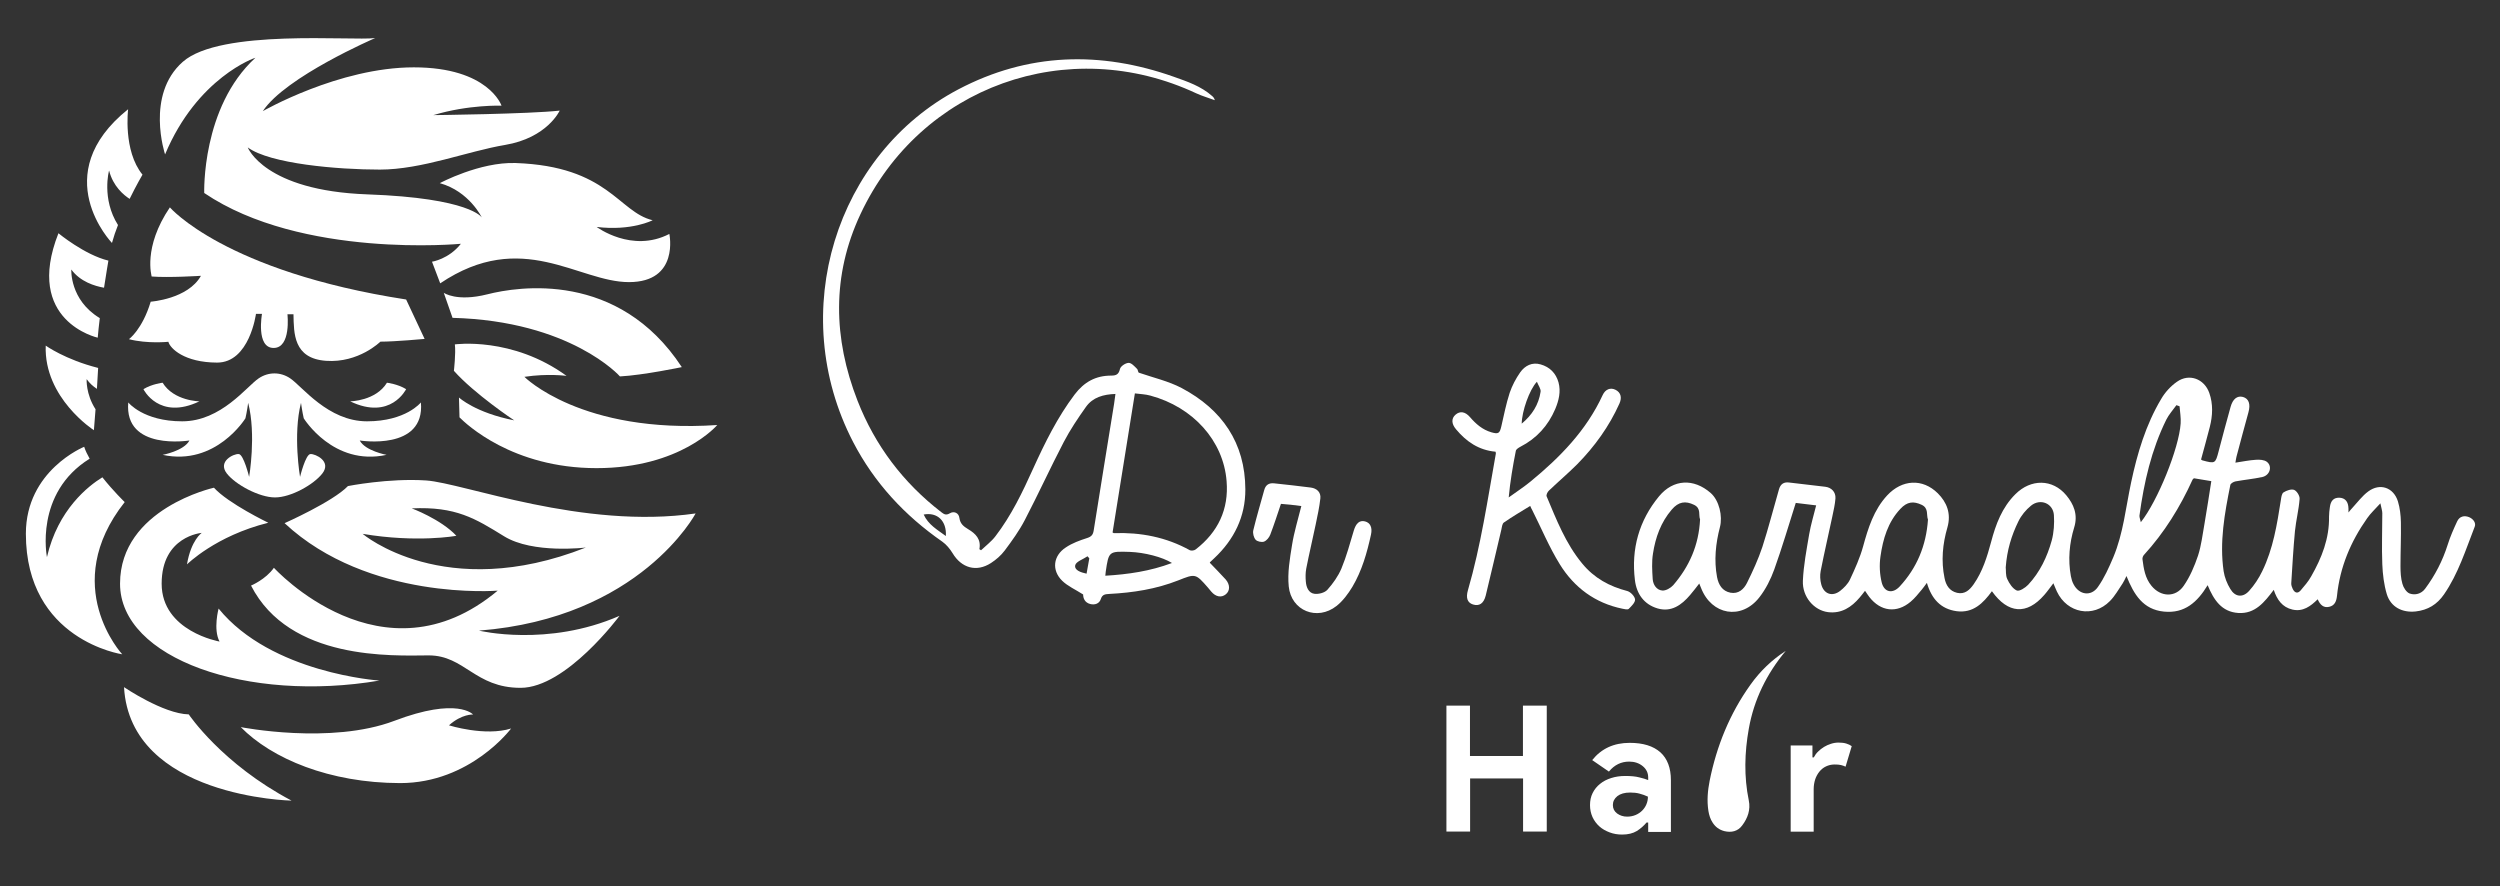
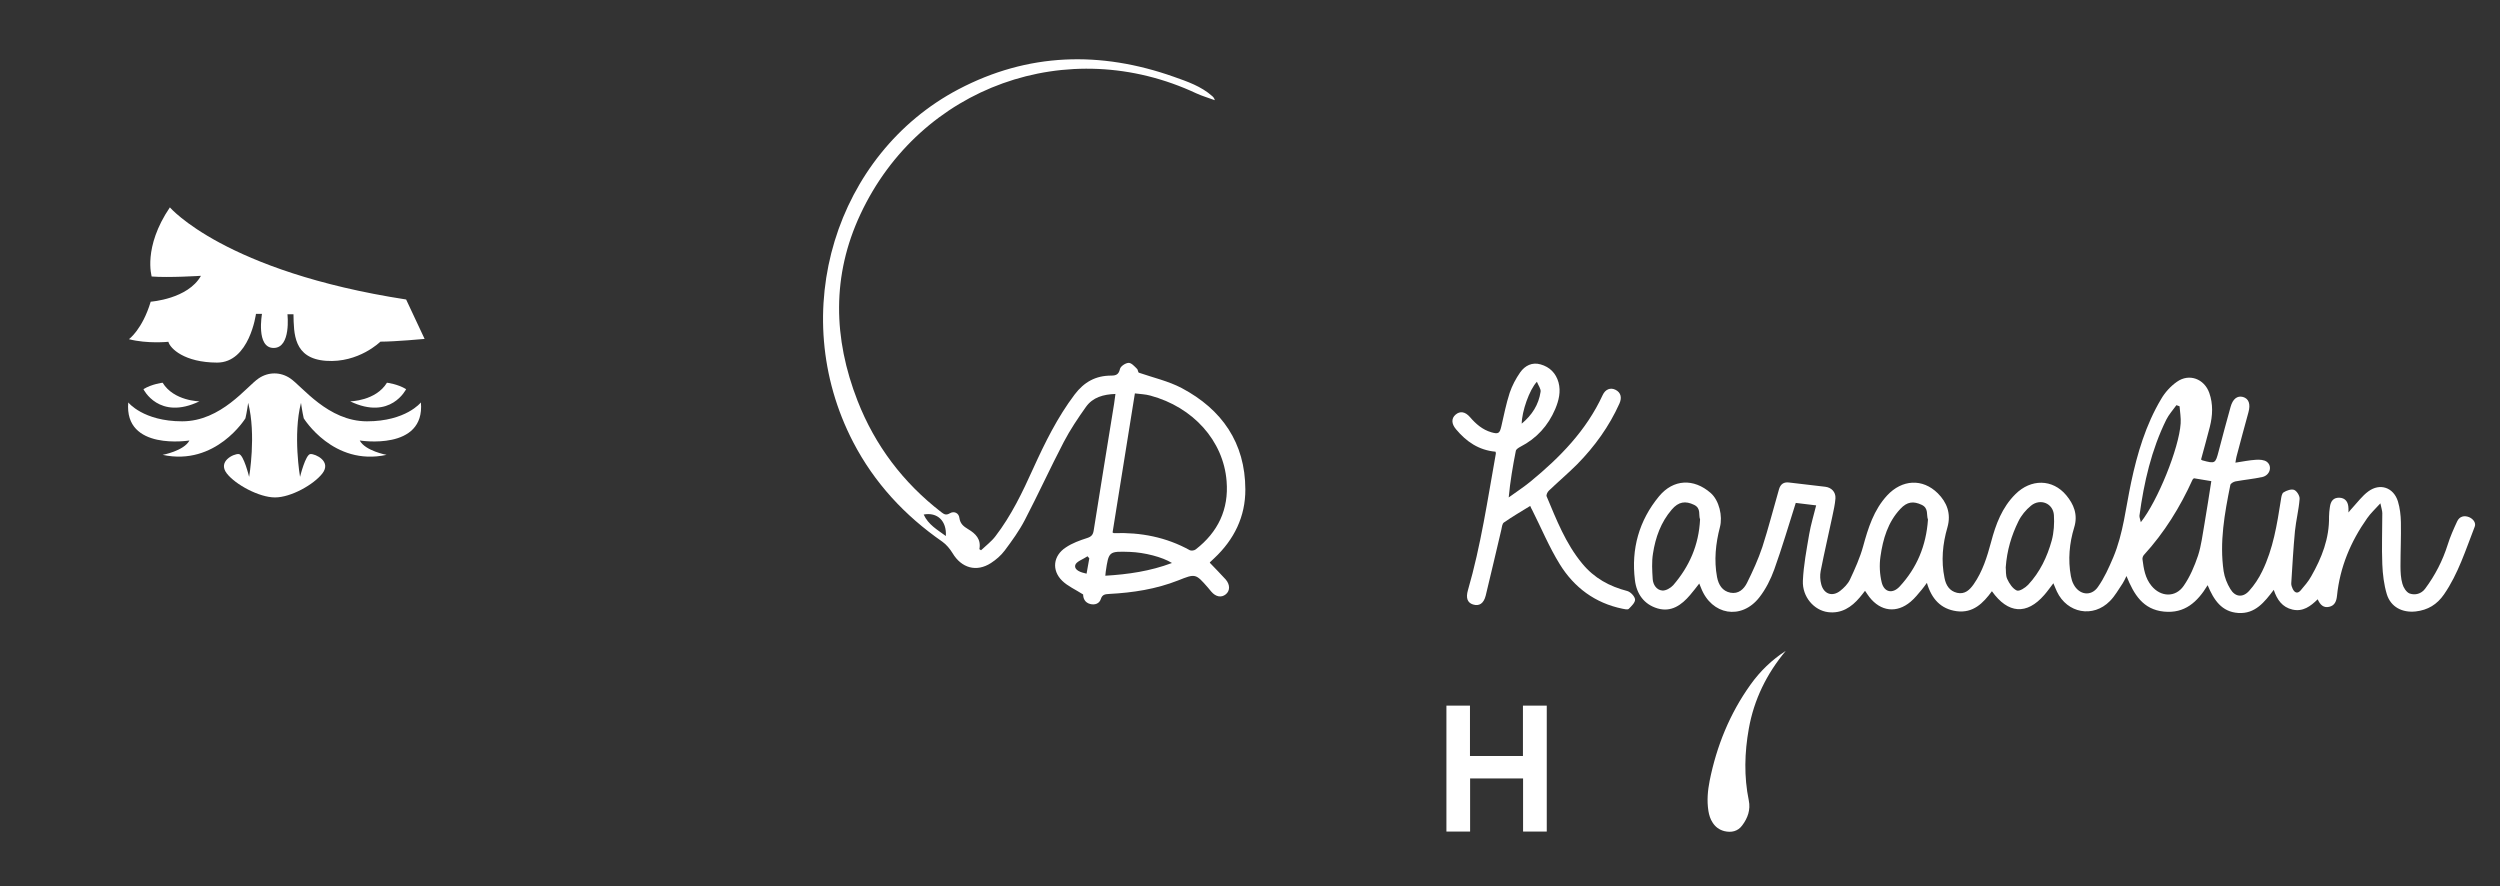
<svg xmlns="http://www.w3.org/2000/svg" version="1.1" id="katman_1" x="0px" y="0px" viewBox="0 0 182.64 64.73" style="enable-background:new 0 0 182.64 64.73;" xml:space="preserve">
  <rect x="0" y="0" width="182.64" height="64.73" fill="#333333" stroke="none" />
  <style type="text/css">
	.st0{fill-rule:evenodd;clip-rule:evenodd;fill:#FFFFFF;}
	.st1{fill:#FFFFFF;}
</style>
  <g>
    <g>
      <path class="st0" d="M12.41,15.15c0,0,4,4.68,17.26,6.73l1.35,2.88c0,0-2.15,0.2-3.23,0.2c0,0-1.58,1.57-3.97,1.4    c-2.39-0.17-2.35-2.01-2.38-3.4H21c0,0,0.28,2.46-1.01,2.46c-1.3,0-0.85-2.49-0.85-2.49H18.7c0,0-0.47,3.57-2.85,3.56    c-2.38-0.01-3.42-1.03-3.55-1.52c0,0-1.52,0.16-2.88-0.19c0,0,0.98-0.71,1.59-2.74c0,0,2.72-0.19,3.67-1.89    c0,0-2.37,0.15-3.6,0.05C11.09,20.19,10.42,18.09,12.41,15.15 M25.58,29.32c0,0,1.87-0.02,2.69-1.36c0,0,0.78,0.09,1.4,0.47    C29.67,28.43,28.54,30.74,25.58,29.32 M14.57,29.32c0,0-1.87-0.02-2.69-1.36c0,0-0.78,0.09-1.4,0.47    C10.47,28.43,11.61,30.74,14.57,29.32 M18.9,27.64c0.71-0.48,1.59-0.48,2.3,0c0.87,0.58,2.76,3.14,5.61,3.14s3.94-1.38,3.94-1.38    c0.31,3.56-4.47,2.78-4.47,2.78c0.4,0.76,1.96,1.05,1.96,1.05c-3.89,0.85-6.05-2.67-6.05-2.67c-0.11-0.47-0.2-1.13-0.2-1.13    c-0.6,2.34-0.07,5.41-0.07,5.41s0.4-1.65,0.76-1.67c0.36-0.02,1.56,0.53,0.87,1.42c-0.63,0.81-2.29,1.75-3.46,1.75    c-1.16,0-2.89-0.94-3.52-1.75c-0.69-0.89,0.51-1.45,0.87-1.42c0.36,0.02,0.76,1.67,0.76,1.67s0.53-3.07-0.07-5.41    c0,0-0.09,0.67-0.2,1.13c0,0-2.16,3.51-6.05,2.67c0,0,1.56-0.29,1.96-1.05c0,0-4.78,0.78-4.47-2.78c0,0,1.09,1.38,3.94,1.38    S18.03,28.22,18.9,27.64" />
-       <path class="st0" d="M8.62,16.44c-0.17,0.43-0.32,0.87-0.44,1.31c0,0-4.8-4.98,1.18-9.77c0,0-0.38,3.03,1.05,4.78    c0,0-0.43,0.73-0.94,1.77c-0.42-0.27-1.21-0.91-1.5-2.07C7.96,12.46,7.41,14.53,8.62,16.44 M12.06,11.28c0,0-1.45-4.34,1.29-6.76    C16.09,2.09,25.72,3,27.41,2.78c0,0-6.56,2.83-8.21,5.34c0,0,5.56-3.2,11.03-3.2c5.47,0,6.41,2.8,6.41,2.8s-2.4-0.09-4.98,0.69    c0,0,7.01-0.08,9.23-0.33c0,0-0.9,1.99-4,2.51c-2.7,0.45-6.07,1.8-9.14,1.8s-8.03-0.42-9.65-1.62c0,0,1.2,3.16,8.74,3.43    c7.54,0.27,8.36,1.69,8.36,1.69s-0.91-1.91-3.07-2.51c0,0,2.91-1.56,5.54-1.47c6.78,0.24,7.5,3.58,10.01,4.18    c0,0-1.53,0.8-4.09,0.49c0,0,2.57,1.93,5.31,0.51c0,0,0.75,3.52-2.95,3.52c-3.7,0-7.81-3.94-13.79,0.09l-0.6-1.58    c0,0,1.22-0.18,2.11-1.31c0,0-11.63,1.11-18.75-3.71c0,0-0.21-6.26,3.74-9.88C18.64,4.21,14.41,5.66,12.06,11.28 M7.29,23.24    c-0.06,0.52-0.12,1.02-0.15,1.43c0,0-5.41-1.2-2.87-7.63c0,0,1.91,1.58,3.65,2c0,0-0.15,0.87-0.32,1.98    c-0.68-0.12-1.74-0.44-2.39-1.33C5.21,19.69,5.08,21.91,7.29,23.24 M33.06,23.22l-0.64-1.83c0,0,0.94,0.68,3.19,0.11    c2.24-0.57,9.57-1.74,14.2,5.32c0,0-2.81,0.59-4.52,0.68C45.29,27.49,41.69,23.45,33.06,23.22 M6.98,29.9    c-0.04,0.53-0.08,1.07-0.12,1.53c0,0-3.66-2.35-3.52-6.18c0,0,1.42,1.02,3.83,1.63c0,0-0.04,0.66-0.09,1.53    c-0.28-0.18-0.54-0.42-0.75-0.71C6.33,27.7,6.26,28.79,6.98,29.9 M33.16,27.09c0,0,0.15-1.3,0.07-1.93c0,0,4.19-0.59,8.16,2.3    c0,0-1.37-0.19-3.08,0.07c0,0,4.15,4.19,14.09,3.52c0,0-2.67,3.15-8.82,3.15s-9.53-3.23-10.01-3.71l-0.04-1.45    c0,0,1.19,1.11,4.04,1.67C37.57,30.72,34.64,28.76,33.16,27.09 M26.49,39c0,0,5.97,5.08,16.31,1c0,0-3.86,0.48-5.97-0.82    c-2.11-1.3-3.52-2.19-6.75-2.04c0,0,2.11,0.78,3.26,2C33.35,39.15,30.46,39.67,26.49,39 M7.48,34.87c0.8,1.01,1.63,1.81,1.63,1.81    C4.29,42.79,8.93,47.8,8.93,47.8s-7.04-1.02-7.04-8.81c0-4.63,4.26-6.35,4.26-6.35c0.09,0.28,0.23,0.57,0.4,0.87    c-4.06,2.52-3.12,7.19-3.12,7.19C4.23,37.22,6.47,35.49,7.48,34.87 M19.6,38.19c0,0-2.93-1.41-3.97-2.56c0,0-6.86,1.52-6.86,7.01    s9.34,8.71,18.95,7.08c0,0-7.9-0.52-11.75-5.26c0,0-0.41,1.52,0.07,2.41c0,0-4.23-0.74-4.23-4.23c0-3.48,2.93-3.71,2.93-3.71    s-0.78,0.52-1.08,2.3C13.67,41.23,15.74,39.15,19.6,38.19 M18.34,42.78c0,0,1.08-0.45,1.67-1.3c0,0,7.93,8.71,16.35,1.67    c0,0-9.45,0.78-15.57-4.93c0,0,3.52-1.56,4.63-2.71c0,0,2.97-0.59,5.71-0.41c2.74,0.19,11.46,3.6,19.69,2.41    c0,0-4.04,7.64-15.83,8.56c0,0,5.01,1.22,10.27-1.08c0,0-3.89,5.26-7.23,5.26s-4.08-2.37-6.71-2.37    C28.68,47.9,21.15,48.27,18.34,42.78 M17.59,53.12c0,0,6.58,1.3,11.22-0.46c4.63-1.76,5.75-0.46,5.75-0.46s-0.83-0.05-1.76,0.79    c0,0,2.64,0.83,4.54,0.23c0,0-2.97,3.99-8.11,3.99C24.08,57.2,19.86,55.43,17.59,53.12 M9.06,50.2c0,0,2.87,1.95,4.73,1.99    c0,0,2.41,3.61,7.51,6.3C21.3,58.49,9.52,58.26,9.06,50.2" />
    </g>
    <g>
      <path class="st1" d="M180.38,37.78c-0.35-0.14-0.7-0.06-0.87,0.31c-0.26,0.56-0.51,1.12-0.69,1.7c-0.37,1.17-0.92,2.24-1.65,3.22    c-0.28,0.38-0.74,0.49-1.13,0.35c-0.24-0.09-0.46-0.44-0.53-0.71c-0.12-0.41-0.14-0.86-0.14-1.3c0-1.07,0.05-2.14,0.03-3.2    c-0.01-0.51-0.07-1.04-0.22-1.53c-0.32-1.01-1.31-1.35-2.16-0.72c-0.45,0.33-0.79,0.8-1.17,1.21c-0.08,0.08-0.15,0.17-0.28,0.33    c0-0.17,0-0.23,0-0.29c-0.01-0.5-0.24-0.77-0.66-0.79c-0.41-0.01-0.64,0.21-0.7,0.7c-0.03,0.22-0.06,0.45-0.06,0.68    c0.03,1.59-0.53,3.01-1.3,4.36c-0.21,0.38-0.5,0.71-0.78,1.04c-0.22,0.25-0.43,0.17-0.57-0.11c-0.06-0.13-0.12-0.28-0.11-0.42    c0.08-1.27,0.15-2.54,0.27-3.81c0.08-0.79,0.28-1.56,0.34-2.35c0.02-0.22-0.2-0.58-0.4-0.66c-0.2-0.08-0.55,0.04-0.77,0.18    c-0.14,0.09-0.17,0.37-0.2,0.57c-0.28,1.78-0.56,3.55-1.36,5.19c-0.25,0.52-0.58,1.02-0.96,1.44c-0.46,0.51-1.02,0.45-1.37-0.14    c-0.24-0.39-0.42-0.85-0.49-1.3c-0.31-2.13,0.07-4.22,0.49-6.3c0.02-0.11,0.23-0.23,0.37-0.26c0.65-0.12,1.32-0.18,1.96-0.32    c0.56-0.12,0.76-0.78,0.34-1.11c-0.19-0.15-0.54-0.17-0.8-0.15c-0.49,0.03-0.97,0.13-1.5,0.21c0.04-0.22,0.05-0.33,0.08-0.44    c0.29-1.08,0.57-2.16,0.87-3.23c0.17-0.61,0.03-1.01-0.4-1.13c-0.41-0.11-0.74,0.14-0.9,0.72c-0.3,1.08-0.59,2.15-0.87,3.23    c-0.24,0.92-0.25,0.94-1.2,0.68c-0.03-0.01-0.05-0.04-0.09-0.06c0.21-0.79,0.44-1.58,0.64-2.38c0.21-0.83,0.25-1.67-0.04-2.49    c-0.37-1.03-1.47-1.44-2.36-0.81c-0.46,0.32-0.88,0.78-1.16,1.27c-1.12,1.88-1.74,3.97-2.19,6.09c-0.39,1.83-0.57,3.72-1.3,5.46    c-0.32,0.75-0.66,1.52-1.13,2.18c-0.5,0.71-1.37,0.57-1.77-0.2c-0.1-0.18-0.16-0.39-0.2-0.6c-0.22-1.2-0.11-2.41,0.24-3.55    c0.3-0.96-0.05-1.72-0.57-2.35c-1.01-1.22-2.6-1.21-3.72-0.09c-0.98,0.97-1.44,2.21-1.78,3.5c-0.29,1.08-0.62,2.15-1.27,3.08    c-0.29,0.41-0.64,0.76-1.21,0.63c-0.56-0.13-0.82-0.56-0.92-1.08c-0.26-1.25-0.14-2.5,0.21-3.7c0.29-1.02-0.05-1.84-0.7-2.49    c-1.12-1.11-2.62-1.01-3.7,0.15c-0.98,1.06-1.39,2.38-1.76,3.73c-0.23,0.83-0.59,1.63-0.96,2.42c-0.15,0.32-0.44,0.61-0.72,0.83    c-0.58,0.45-1.2,0.22-1.38-0.49c-0.08-0.3-0.1-0.65-0.04-0.96c0.26-1.33,0.57-2.65,0.85-3.98c0.09-0.44,0.2-0.89,0.23-1.33    c0.03-0.47-0.3-0.8-0.75-0.85c-0.88-0.1-1.76-0.2-2.64-0.31c-0.39-0.05-0.62,0.12-0.73,0.48c-0.41,1.41-0.77,2.84-1.22,4.23    c-0.3,0.9-0.7,1.77-1.12,2.62c-0.23,0.46-0.62,0.83-1.21,0.72c-0.6-0.12-0.87-0.58-0.98-1.14c-0.23-1.23-0.1-2.46,0.21-3.65    c0.21-0.8-0.05-1.95-0.68-2.5c-1.23-1.07-2.72-1.02-3.77,0.25c-1.46,1.77-2.04,3.84-1.76,6.12c0.12,1.01,0.67,1.78,1.66,2.07    c1,0.29,1.75-0.25,2.37-0.98c0.23-0.26,0.43-0.54,0.67-0.84c0.06,0.14,0.09,0.23,0.13,0.32c0.77,1.99,2.95,2.37,4.26,0.69    c0.47-0.6,0.83-1.32,1.09-2.04c0.57-1.59,1.05-3.22,1.57-4.86c0.47,0.06,0.96,0.12,1.49,0.18c-0.18,0.73-0.39,1.41-0.51,2.11    c-0.19,1.13-0.41,2.26-0.46,3.4c-0.05,1.17,0.81,2.16,1.84,2.29c0.98,0.12,1.71-0.36,2.31-1.07c0.13-0.15,0.25-0.31,0.39-0.49    c0.13,0.19,0.22,0.33,0.32,0.46c0.82,1.05,1.99,1.2,3.01,0.34c0.31-0.26,0.56-0.58,0.82-0.89c0.12-0.14,0.22-0.29,0.37-0.49    c0.34,1.17,1.01,1.91,2.17,2.07c1.2,0.16,1.94-0.58,2.58-1.46c1.18,1.66,2.55,1.74,3.82,0.28c0.23-0.26,0.43-0.55,0.67-0.86    c0.1,0.23,0.17,0.42,0.26,0.61c0.75,1.58,2.64,1.94,3.87,0.69c0.37-0.37,0.63-0.85,0.93-1.29c0.1-0.15,0.17-0.32,0.28-0.54    c0.54,1.35,1.21,2.45,2.74,2.6c1.51,0.15,2.44-0.69,3.19-1.93c0.45,1.08,1.02,1.95,2.24,2.03c1.23,0.08,1.91-0.79,2.59-1.69    c0.24,0.73,0.63,1.27,1.36,1.44c0.77,0.18,1.33-0.24,1.85-0.75c0.17,0.39,0.42,0.65,0.84,0.55c0.41-0.09,0.53-0.42,0.57-0.8    c0.21-2.09,1-3.97,2.21-5.68c0.25-0.36,0.58-0.66,0.96-1.08c0.07,0.35,0.14,0.54,0.14,0.72c0,1.24-0.05,2.49,0,3.73    c0.03,0.74,0.12,1.49,0.33,2.19c0.29,0.94,1.13,1.36,2.1,1.26c0.9-0.1,1.57-0.51,2.08-1.25c1.04-1.51,1.58-3.25,2.24-4.94    C180.9,38.22,180.71,37.92,180.38,37.78z M122.24,42.75c-0.19,0.21-0.55,0.42-0.81,0.39c-0.41-0.04-0.66-0.42-0.69-0.83    c-0.04-0.62-0.08-1.26,0.02-1.87c0.18-1.18,0.58-2.29,1.37-3.21c0.5-0.59,1.01-0.65,1.63-0.35c0.54,0.26,0.31,0.76,0.44,1.06    C124.11,39.83,123.41,41.39,122.24,42.75z M138.78,42.85c-0.51,0.55-1.13,0.43-1.31-0.3c-0.15-0.61-0.18-1.28-0.09-1.9    c0.18-1.27,0.54-2.5,1.45-3.47c0.5-0.54,0.96-0.58,1.56-0.3c0.53,0.25,0.33,0.75,0.46,1.08    C140.72,39.86,140.04,41.49,138.78,42.85z M149.89,39.49c-0.33,1.19-0.86,2.31-1.72,3.23c-0.21,0.22-0.64,0.5-0.83,0.42    c-0.3-0.13-0.55-0.51-0.7-0.84c-0.13-0.28-0.08-0.63-0.11-0.85c0.09-1.25,0.42-2.33,0.92-3.35c0.21-0.44,0.55-0.85,0.93-1.16    c0.68-0.55,1.61-0.17,1.67,0.69C150.09,38.24,150.05,38.9,149.89,39.49z M156.3,37.67c0.33-2.43,0.87-4.8,1.96-7.01    c0.19-0.38,0.49-0.71,0.74-1.06c0.08,0.03,0.15,0.05,0.23,0.08c0.03,0.42,0.11,0.84,0.08,1.26c-0.12,1.81-1.68,5.66-2.91,7.21    C156.36,37.94,156.29,37.8,156.3,37.67z M161.05,38.27c-0.14,0.78-0.23,1.58-0.47,2.32c-0.26,0.77-0.59,1.55-1.05,2.21    c-0.6,0.87-1.68,0.82-2.35,0c-0.47-0.57-0.57-1.25-0.66-1.95c-0.01-0.1,0.04-0.23,0.1-0.3c1.5-1.64,2.65-3.5,3.56-5.51    c0.01-0.03,0.04-0.04,0.1-0.1c0.42,0.07,0.83,0.14,1.27,0.21C161.38,36.21,161.23,37.24,161.05,38.27z" />
      <path class="st1" d="M88.39,41.12c0-0.01,0-0.03,0-0.04c0.11-0.1,0.21-0.2,0.32-0.3c1.45-1.36,2.28-3.04,2.27-5.03    c-0.01-3.4-1.71-5.84-4.65-7.4c-0.97-0.51-2.08-0.76-3.12-1.12c-0.08-0.02-0.06-0.21-0.15-0.29c-0.18-0.18-0.41-0.44-0.61-0.43    c-0.23,0.01-0.59,0.25-0.63,0.45c-0.09,0.4-0.29,0.48-0.64,0.48c-1.13,0-1.97,0.46-2.67,1.38c-1.26,1.67-2.17,3.52-3.03,5.41    c-0.78,1.73-1.6,3.44-2.76,4.95c-0.29,0.38-0.69,0.68-1.05,1.02c-0.04-0.03-0.08-0.05-0.12-0.08c0.14-0.73-0.28-1.14-0.82-1.46    c-0.33-0.2-0.58-0.39-0.64-0.82c-0.04-0.36-0.39-0.53-0.7-0.34c-0.29,0.17-0.43,0.06-0.63-0.09c-2.78-2.15-4.83-4.86-6.11-8.13    c-1.78-4.56-1.89-9.15,0.21-13.63c4.37-9.35,15.19-13.21,24.54-8.83c0.43,0.2,0.9,0.33,1.35,0.5c-0.04-0.15-0.11-0.23-0.19-0.3    c-0.81-0.72-1.81-1.06-2.8-1.41c-5.37-1.9-10.66-1.76-15.75,0.92c-8.92,4.7-12.61,16.26-7.68,25.77c1.55,2.98,3.76,5.36,6.51,7.27    c0.3,0.21,0.56,0.53,0.75,0.84c0.65,1.09,1.75,1.41,2.81,0.72c0.37-0.24,0.73-0.55,1-0.91c0.53-0.71,1.06-1.44,1.47-2.23    c0.98-1.88,1.86-3.81,2.84-5.69c0.47-0.9,1.04-1.75,1.63-2.58c0.5-0.7,1.28-0.91,2.15-0.94c-0.04,0.29-0.07,0.51-0.1,0.73    c-0.5,3.08-1,6.16-1.49,9.25c-0.05,0.31-0.17,0.45-0.49,0.55c-0.53,0.17-1.08,0.37-1.54,0.68c-0.93,0.6-1.06,1.67-0.27,2.44    c0.4,0.39,0.95,0.63,1.53,1c0,0.26,0.11,0.6,0.53,0.7c0.33,0.08,0.65-0.03,0.76-0.36c0.11-0.36,0.34-0.36,0.63-0.38    c1.72-0.09,3.41-0.35,5.03-0.99c1.25-0.5,1.27-0.5,2.16,0.52c0.09,0.1,0.16,0.2,0.25,0.3c0.33,0.39,0.74,0.46,1.06,0.2    c0.31-0.25,0.33-0.69,0-1.08C89.18,41.93,88.78,41.53,88.39,41.12z M69.1,39.16c-0.62-0.46-1.28-0.82-1.62-1.57    C68.48,37.4,69.17,38.06,69.1,39.16z M79.38,41.91c-0.42-0.09-0.9-0.25-0.83-0.61c0.05-0.27,0.58-0.44,0.9-0.66    c0.04,0.05,0.08,0.1,0.13,0.15C79.51,41.16,79.45,41.52,79.38,41.91z M80.75,42.06c0.02-0.14,0.02-0.22,0.03-0.29    c0.22-1.5,0.22-1.5,1.77-1.45c1.06,0.04,2.36,0.37,3.07,0.81C84.02,41.73,82.42,41.96,80.75,42.06z M87.35,40.14    c-0.1,0.08-0.32,0.11-0.42,0.06c-1.73-0.96-3.6-1.32-5.56-1.25c-0.01,0-0.03-0.01-0.09-0.05c0.54-3.34,1.08-6.7,1.63-10.16    c0.39,0.05,0.77,0.06,1.13,0.16c3.12,0.84,5.34,3.3,5.57,6.25C89.78,37.21,88.98,38.88,87.35,40.14z" />
      <path class="st1" d="M118.89,43.18c-1.31-0.34-2.42-0.94-3.3-2.01c-1.21-1.46-1.88-3.2-2.6-4.91c-0.04-0.1,0.06-0.32,0.17-0.42    c0.68-0.65,1.4-1.26,2.06-1.92c1.28-1.3,2.34-2.77,3.09-4.44c0.2-0.45,0.09-0.81-0.28-1c-0.37-0.19-0.75-0.05-0.95,0.39    c-1.19,2.58-3.12,4.55-5.28,6.32c-0.5,0.41-1.06,0.77-1.58,1.15c0.11-1.18,0.3-2.29,0.52-3.4c0.02-0.12,0.2-0.23,0.33-0.3    c1.19-0.61,2.03-1.54,2.55-2.76c0.26-0.62,0.42-1.27,0.24-1.94c-0.19-0.68-0.64-1.13-1.31-1.32c-0.62-0.18-1.14,0.09-1.49,0.58    c-0.32,0.46-0.59,0.97-0.77,1.5c-0.26,0.8-0.42,1.63-0.61,2.45c-0.12,0.51-0.21,0.58-0.73,0.43c-0.65-0.19-1.13-0.61-1.56-1.11    c-0.35-0.4-0.72-0.46-1.05-0.18c-0.32,0.27-0.31,0.67,0.03,1.07c0.75,0.9,1.66,1.53,2.89,1.64c0.01,0.08,0.03,0.11,0.02,0.14    c-0.6,3.34-1.09,6.71-2.04,9.98c-0.16,0.56-0.04,0.91,0.37,1.04c0.45,0.14,0.78-0.06,0.93-0.65c0.39-1.6,0.76-3.21,1.14-4.81    c0.04-0.18,0.06-0.44,0.19-0.53c0.62-0.43,1.27-0.81,1.92-1.21c0.05,0.12,0.09,0.21,0.14,0.29c0.67,1.33,1.24,2.71,2.02,3.97    c1.05,1.7,2.58,2.84,4.58,3.25c0.15,0.03,0.38,0.09,0.46,0.01c0.2-0.2,0.48-0.47,0.46-0.69    C119.43,43.57,119.13,43.25,118.89,43.18z M112.28,27.89c0.11,0.28,0.3,0.52,0.27,0.73c-0.14,0.94-0.62,1.7-1.38,2.33    C111.18,30.06,111.73,28.47,112.28,27.89z" />
-       <path class="st1" d="M95.07,36.97c-0.24,0.97-0.53,1.9-0.68,2.85c-0.16,1-0.34,2.03-0.24,3.02c0.18,1.79,2.08,2.54,3.49,1.43    c0.47-0.37,0.85-0.89,1.16-1.4c0.7-1.18,1.07-2.49,1.36-3.82c0.11-0.51-0.05-0.86-0.44-0.96c-0.4-0.1-0.66,0.14-0.82,0.68    c-0.28,0.93-0.53,1.87-0.9,2.76c-0.24,0.57-0.62,1.1-1.03,1.56c-0.2,0.22-0.64,0.33-0.95,0.29c-0.42-0.06-0.59-0.48-0.62-0.88    c-0.03-0.32-0.03-0.65,0.03-0.97c0.21-1.08,0.47-2.15,0.69-3.22c0.13-0.63,0.27-1.26,0.34-1.9c0.05-0.45-0.26-0.73-0.69-0.79    c-0.89-0.12-1.79-0.21-2.69-0.31c-0.38-0.04-0.62,0.12-0.72,0.49c-0.27,0.98-0.56,1.95-0.8,2.94c-0.05,0.21,0.03,0.53,0.17,0.69    c0.11,0.13,0.44,0.2,0.61,0.14c0.19-0.07,0.38-0.3,0.46-0.51c0.28-0.73,0.52-1.48,0.78-2.25C94.05,36.84,94.54,36.9,95.07,36.97z" />
    </g>
    <g>
      <path class="st1" d="M130.46,47.55c-1.01,0.65-1.87,1.48-2.57,2.46c-1.52,2.12-2.48,4.49-2.99,7.03    c-0.14,0.72-0.21,1.44-0.09,2.21c0.05,0.3,0.14,0.6,0.31,0.85c0.2,0.31,0.47,0.52,0.86,0.62c0.5,0.12,0.98,0.02,1.3-0.42    c0.4-0.53,0.62-1.14,0.48-1.82c-0.36-1.75-0.31-3.5,0-5.24C128.14,51.1,129.07,49.22,130.46,47.55z" />
      <path class="st1" d="M105.66,51.55h1.73v3.68h3.87v-3.68H113v9.2h-1.73v-3.88h-3.87v3.88h-1.73V51.55z" />
-       <path class="st1" d="M120.39,60.09h-0.1c-0.2,0.24-0.44,0.45-0.71,0.62c-0.28,0.17-0.64,0.26-1.07,0.26    c-0.33,0-0.63-0.05-0.92-0.16c-0.29-0.11-0.54-0.25-0.75-0.44c-0.21-0.19-0.38-0.42-0.5-0.68c-0.12-0.27-0.18-0.56-0.18-0.87    c0-0.33,0.06-0.62,0.19-0.88c0.13-0.26,0.31-0.49,0.54-0.67c0.23-0.19,0.5-0.33,0.82-0.43c0.31-0.1,0.65-0.15,1.02-0.15    c0.41,0,0.75,0.03,1.02,0.1c0.27,0.06,0.48,0.13,0.66,0.2v-0.19c0-0.33-0.13-0.61-0.4-0.83c-0.27-0.22-0.6-0.33-0.99-0.33    c-0.58,0-1.08,0.24-1.48,0.73l-1.22-0.84c0.67-0.84,1.58-1.26,2.74-1.26c0.98,0,1.72,0.23,2.24,0.69    c0.51,0.46,0.77,1.14,0.77,2.04v3.78h-1.66V60.09z M120.39,58.2c-0.2-0.09-0.4-0.17-0.61-0.22c-0.21-0.06-0.44-0.08-0.69-0.08    c-0.4,0-0.71,0.09-0.93,0.26c-0.22,0.18-0.33,0.39-0.33,0.65c0,0.26,0.1,0.46,0.31,0.62c0.21,0.15,0.45,0.23,0.73,0.23    c0.22,0,0.43-0.04,0.62-0.12c0.19-0.08,0.35-0.19,0.48-0.32c0.13-0.13,0.24-0.29,0.31-0.46C120.36,58.57,120.39,58.39,120.39,58.2    z" />
-       <path class="st1" d="M130.83,54.46h1.58v0.87h0.1c0.08-0.15,0.18-0.3,0.31-0.42c0.13-0.13,0.27-0.24,0.43-0.34    c0.16-0.1,0.33-0.17,0.51-0.23c0.18-0.06,0.37-0.09,0.55-0.09c0.22,0,0.41,0.02,0.57,0.07c0.16,0.05,0.29,0.11,0.4,0.19l-0.45,1.5    c-0.1-0.05-0.22-0.09-0.34-0.12c-0.12-0.03-0.28-0.04-0.46-0.04c-0.23,0-0.44,0.05-0.63,0.14c-0.19,0.09-0.35,0.22-0.48,0.38    c-0.13,0.16-0.24,0.36-0.31,0.57c-0.07,0.22-0.11,0.46-0.11,0.72v3.1h-1.68V54.46z" />
    </g>
  </g>
</svg>